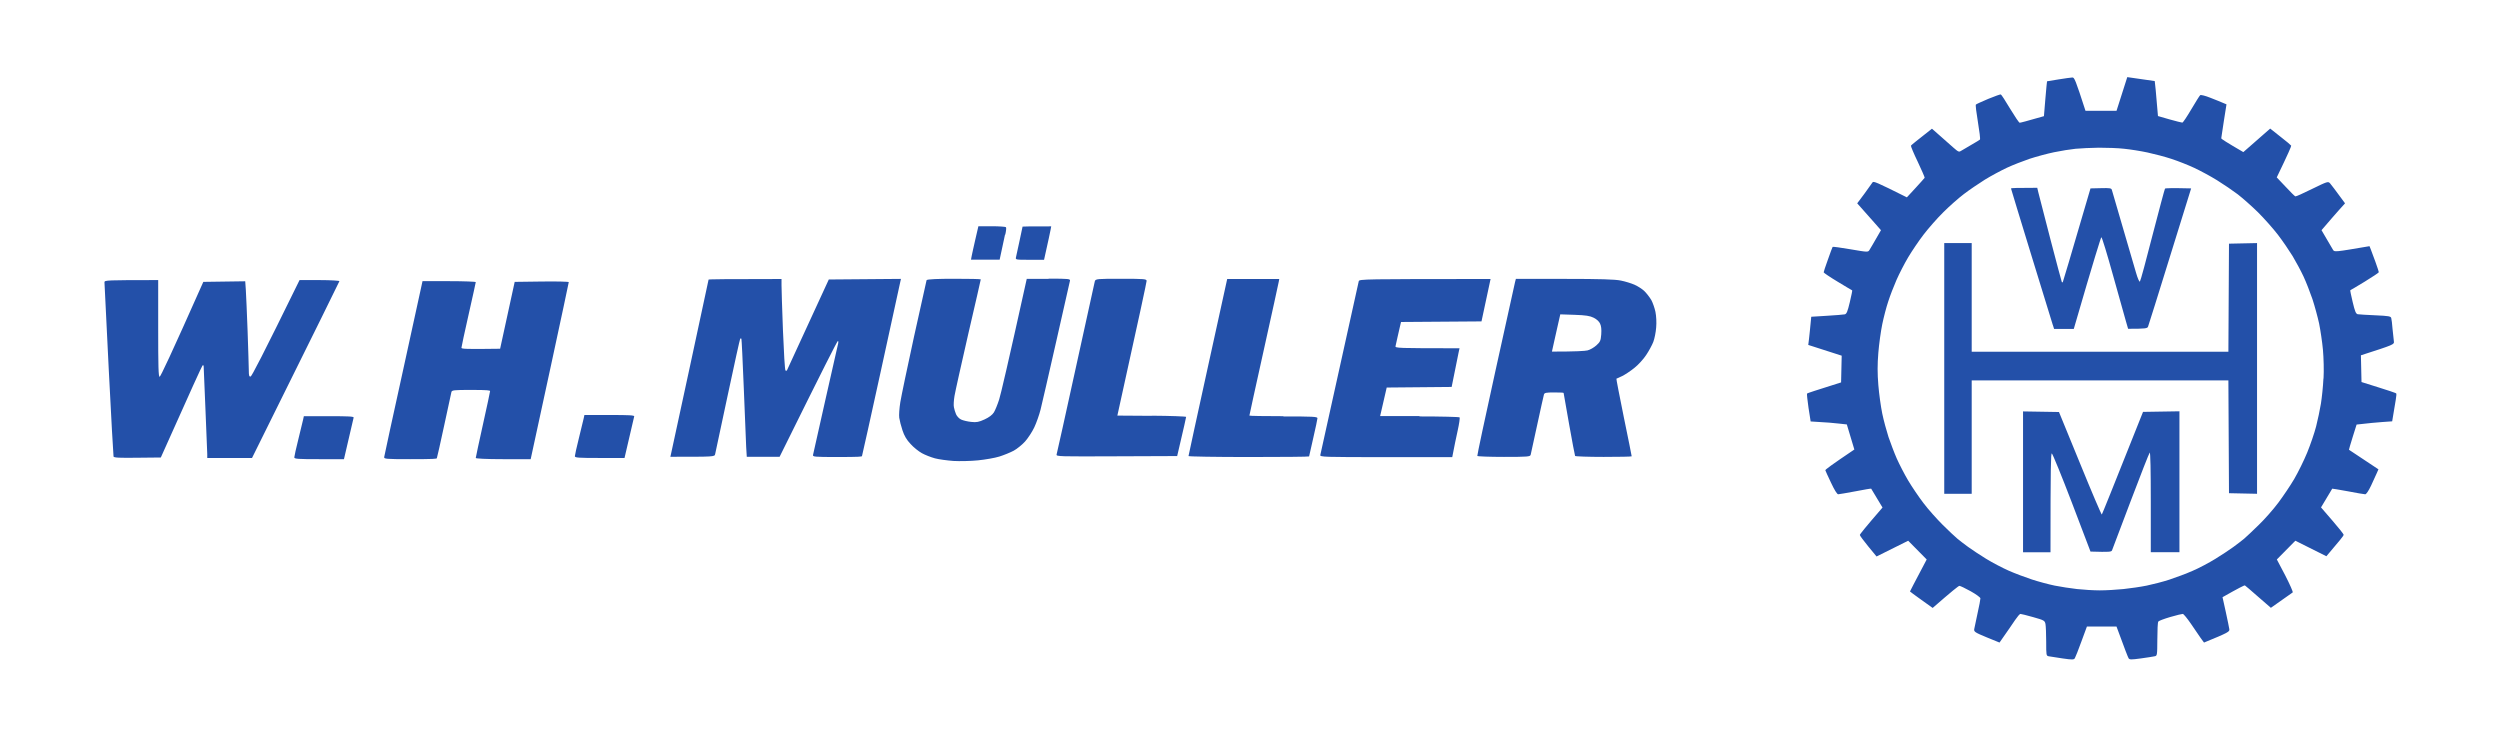
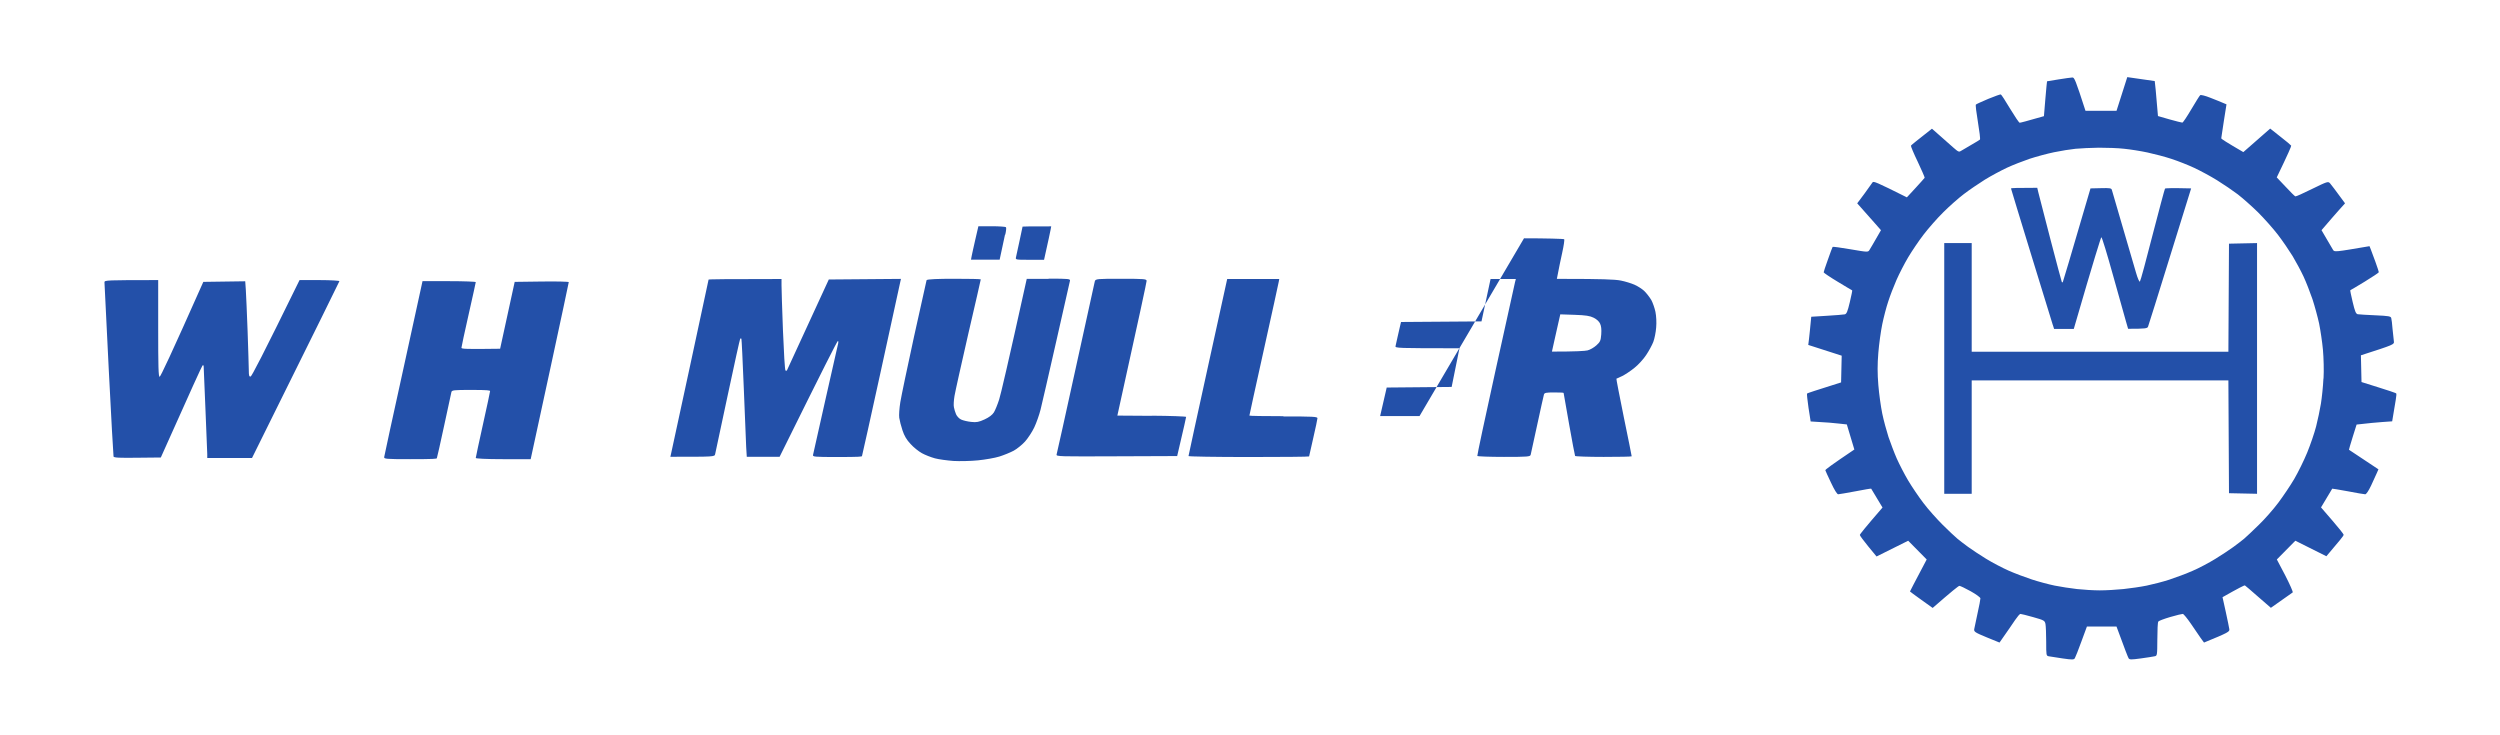
<svg xmlns="http://www.w3.org/2000/svg" id="Vrstva_1" data-name="Vrstva 1" version="1.1" viewBox="0 0 2094 616">
  <defs>
    <style>.cls-1{fill:#2350a9;stroke-width:0}</style>
  </defs>
  <path d="M2006.5 329.2c-.3-.2-6.8-2.4-14.5-4.8l-14-4.4-.5-22.4c27.9-9 28-9 27.6-11.8-.2-1.5-.7-6.1-1.1-10.2-.3-4.1-.8-8.3-1.1-9.2-.4-1.5-2.1-1.8-13.2-2.3-7-.3-13.6-.7-14.8-.9-1.6-.3-2.4-2.2-4.3-10.2-1.3-5.4-2.2-9.9-2-9.9s5.6-3.3 12.1-7.2c6.5-4 11.8-7.5 11.8-7.9s-1.3-4.4-2.9-8.8-3.4-9.1-3.9-10.5l-1-2.5c-29.4 5-29.4 5-30.6 3-.7-1.1-3.1-5.3-5.4-9.2l-4.2-7.2c6.9-8.1 11.4-13.2 14.3-16.5l5.4-6c-8.5-11.6-11.7-15.8-12.6-16.8-1.6-1.7-2.2-1.5-14.9 4.7-7.3 3.6-13.6 6.5-14.1 6.3-.5-.1-4.2-3.8-8.2-8.1l-7.4-7.8c9.7-20.1 12.3-26.2 12.1-26.6s-4.2-3.8-9-7.5l-8.6-6.8c-10.2 8.9-15.3 13.4-17.8 15.6l-4.7 4.1c-14.3-8.3-18.5-11.1-18.5-11.5s1-7 2.2-14.6l2.2-13.9c-4.6-2-9.4-3.9-13.5-5.5-4.2-1.7-7.9-2.6-8.5-2.2-.6.5-3.9 5.8-7.5 11.9s-6.9 11.1-7.5 11.1-5.3-1.2-10.7-2.7l-9.7-2.8c-.9-11.2-1.5-17.8-1.9-21.9l-.8-7.4c-12.4-1.8-17.6-2.5-19.5-2.8l-3.5-.5-9 28.2h-26c-8.4-26-9.3-28-11-27.9-1.1 0-6.3.8-11.5 1.6s-9.6 1.5-9.7 1.6c-.1 0-.7 6.7-1.4 14.7l-1.2 14.5c-14.9 4.3-19.7 5.5-20.3 5.5s-4.1-5.3-8-11.7c-3.8-6.4-7.3-11.8-7.8-12-.4-.2-5.1 1.5-10.5 3.7-5.4 2.3-10.1 4.4-10.4 4.8-.4.3.4 6.9 1.7 14.6s2.1 14.3 1.7 14.7-3.4 2.2-6.7 4.1-7.1 4.1-8.5 5c-2.4 1.6-2.6 1.5-7.2-2.5-2.6-2.3-7.6-6.8-11.2-9.9l-6.6-5.8c-13.4 10.5-17.4 13.8-17.6 14.2s2.3 6.5 5.7 13.5c3.3 7 5.9 13 5.8 13.4-.2.3-3.6 4.2-7.6 8.5l-7.3 7.9c-25.6-12.8-28.1-13.8-28.8-12.5-.5.8-3.6 5.1-6.8 9.5l-6 8c6.4 7.2 10.9 12.2 14.1 15.9l5.8 6.6c-6.4 11.2-8.9 15.4-9.6 16.5-1.2 2-1.3 2-15.9-.5-8.1-1.4-14.8-2.3-15-2s-2 5-3.9 10.5c-2 5.5-3.6 10.3-3.6 10.8 0 .4 5.3 4 11.8 7.9s11.9 7.2 12.1 7.2-.7 4.5-2 9.9c-1.9 8-2.7 9.9-4.3 10.2-1.1.2-7.8.8-15 1.2l-13 .8c-1 10.8-1.6 16.1-1.9 18.8l-.6 4.8 28 9-.5 22.4c-21.7 6.8-28.2 9-28.5 9.3-.3.2.3 5.6 1.2 11.9l1.8 11.5c13.6.8 20.4 1.3 23.9 1.8l6.4.7 6.3 21c-19 12.8-24.5 16.9-24.3 17.4.1.5 2.3 5.2 4.8 10.5 2.8 6 5.1 9.7 6 9.6.8 0 7.4-1.2 14.5-2.5 7.2-1.4 13-2.4 13.1-2.2 0 .1 2.2 3.7 4.8 8l4.7 7.8c-14.7 17-19 22.4-19 23s3.2 4.8 7 9.5l7 8.5 26.5-13.2 15.5 15.7c-10.8 20.5-14 26.6-14 26.8 0 .1 4.3 3.3 9.5 7l9.5 6.8c16.4-14.3 21.7-18.5 22.4-18.5s4.9 2 9.4 4.5 8.2 5.2 8.2 6-1 6.4-2.4 12.5c-1.3 6-2.6 12-2.8 13.3-.3 2.1.7 2.8 10.4 6.8l10.8 4.4c7.4-10.6 11.1-15.9 13-18.8 1.9-2.8 3.9-5.2 4.5-5.2s5.4 1.2 10.7 2.7c9.2 2.6 9.7 2.9 10.3 5.8.3 1.6.6 8.3.6 14.8 0 11.4 0 11.8 2.2 12.2 1.2.2 6.4 1 11.6 1.8 8.2 1.2 9.4 1.1 10.2-.2.5-.8 3-7.1 5.5-14l4.6-12.5h24.8c7.1 19.4 9.6 25.7 10.1 26.5.8 1.3 2 1.3 10.2.2 5.1-.7 10.3-1.5 11.6-1.8 2.2-.4 2.2-.7 2.3-14.2 0-7.6.3-14.2.8-14.9.4-.6 4.9-2.3 10-3.8s9.8-2.6 10.5-2.6 3.7 3.7 6.8 8.2c3 4.5 6.7 9.9 8.2 12l2.8 3.8c20.5-8.4 21.5-9.1 21.2-11.2-.2-1.3-1.5-7.8-3-14.6l-2.7-12.2c13.9-7.9 18.3-10 18.7-9.9.4.2 5.4 4.5 11.2 9.6l10.6 9.2c13.6-9.6 17.9-12.6 18.3-12.9s-2.4-6.7-6.2-14.1l-7.1-13.5 15.5-15.7 26 13c11.2-13.1 14.5-17.3 14.5-17.9s-4.3-6-9.5-12l-9.5-11c7.2-12 9.3-15.6 9.4-15.7 0-.1 6 .9 13.1 2.2 7.2 1.4 13.7 2.5 14.5 2.5.9 0 2.8-2.8 4.9-7.2 1.8-4 4-8.7 4.8-10.5l1.4-3.2c-19-12.6-24.6-16.3-24.7-16.4-.1 0 1.3-4.8 3.1-10.6l3.3-10.5c9.9-1.2 16.6-1.7 21.3-2.1l8.5-.6c3.1-17.7 3.8-23 3.5-23.2Zm-60.4-12.1c-.3 6.6-1.3 16-2.1 21-.8 4.9-2.6 13.5-4 19s-4.8 15.4-7.5 22-7.6 16.5-10.8 22-9.3 14.5-13.4 20-11.5 13.9-16.4 18.6c-4.9 4.8-10.4 10-12.3 11.6s-6 4.7-9 6.9-9.8 6.7-15 9.9-13.8 7.8-19 10c-5.2 2.3-14 5.6-19.5 7.4s-14.1 4-19 5-13.7 2.3-19.5 2.9-14.7 1.1-19.8 1.1-13.6-.5-19-1.1-13.8-1.9-18.8-2.9c-4.9-1-13.5-3.3-19-5.1s-14.3-5.1-19.5-7.4-13.8-6.8-19-10-12-7.7-15-9.9-7.1-5.3-9-6.9-7.5-6.8-12.3-11.6-12.1-12.9-16-18.1c-4-5.2-9.8-13.8-12.9-19s-7.4-13.6-9.6-18.5c-2.2-5-5.2-13.1-6.9-18-1.6-5-4-13.7-5.2-19.5s-2.7-16.6-3.3-24c-.8-9.9-.8-17.1 0-27 .6-7.4 2.1-18.2 3.3-24s3.4-14.3 5-19c1.5-4.7 4.6-12.8 6.9-18s6.7-13.8 9.8-19 8.9-13.8 12.9-19 11.4-13.7 16.5-18.7c5.1-5.1 12.9-12 17.3-15.3 4.4-3.4 12.3-8.7 17.5-12 5.2-3.2 13.6-7.7 18.5-10s13.5-5.6 19-7.5c5.5-1.8 14.7-4.3 20.5-5.5s13.9-2.5 18-2.9 12.9-.8 19.5-.9c6.6 0 16.2.3 21.2.9 5.1.5 13.9 1.9 19.5 3.1s14.8 3.6 20.2 5.4c5.5 1.8 14.1 5.2 19 7.5s13.5 6.9 19 10.3 13.4 8.8 17.5 11.9c4.1 3.2 11.7 9.9 16.9 15 5.1 5.1 12.6 13.5 16.6 18.7s9.5 13.3 12.4 18c2.8 4.7 6.9 12.3 9.1 17s5.5 13.2 7.5 19c1.9 5.8 4.4 15 5.6 20.5 1.1 5.5 2.6 15.4 3.2 22 .6 6.8.9 17.2.5 24ZM754.5 233.6l-60.3.5c-26.8 58.1-34.8 75.5-35 76s-.8.6-1.3.2c-.5-.5-1.4-15.5-2.1-33.5s-1.2-35-1.2-37.9v-5.2c-47.3 0-61.1.2-61.1.5s-7 32.8-15.5 72.2c-8.5 39.5-15.7 72.8-16 74l-.5 2.2c36.9 0 37 0 37.5-2.2.3-1.2 5-23.4 10.5-49.2s10.2-47.2 10.5-47.5.7-.3 1 0c.2.3 1.1 19 2 41.5s1.8 44.7 2 49.2l.5 8.2H653c37.2-75.2 48.3-97 48.8-97 .4 0 .5.8.3 1.8s-5 22-10.6 46.8C686 359 681.2 380 681 381c-.4 1.6 1 1.8 20.1 1.8s20.7-.3 20.9-.8c.2-.4 7.4-32.9 16-72.2s15.8-72.5 16.1-73.8l.5-2.2ZM878.2 233.6H860c-16 72.5-21.8 96.9-23.1 101s-3.3 9-4.4 10.8c-1.3 2.1-4.1 4.2-7.8 5.9-4.8 2.2-6.7 2.6-11.2 2.1-3-.3-6.8-1.2-8.5-2s-3.5-2.8-4.2-4.4-1.5-4.2-1.8-5.9c-.4-1.6-.1-5.9.5-9.5s5.8-26.9 11.5-51.8c5.8-24.9 10.5-45.5 10.5-45.8s-10.1-.5-22.5-.5-22.6.3-22.9 1.2c-.2.7-4.9 22-10.5 47.2-5.5 25.3-10.7 50-11.5 55s-1.2 10.8-.9 13 1.5 6.9 2.7 10.5c1.5 4.6 3.5 8 6.8 11.5 2.5 2.8 6.8 6.2 9.5 7.7s7.6 3.4 10.9 4.3 10.3 1.8 15.5 2.2c5.2.3 14.5.1 20.5-.5s14.2-2 18-3.2 9.2-3.4 12-4.9 7-5 9.5-7.7c2.4-2.7 5.9-8 7.7-11.8s4.2-10.6 5.3-15 7-30 13.1-57 11.2-49.8 11.5-50.8c.4-1.6-.9-1.8-17.8-1.8ZM862.5 217.6h12c3.7-16.7 5.1-23 5.4-24.8l.6-3.2c-18.6 0-24 .1-24 .2s-1.1 5.4-2.5 11.8c-1.4 6.3-2.7 12.5-3 13.8-.5 2.2-.4 2.2 11.5 2.2M964.7 348.3l-28.8-.2c19-86 24.5-111.8 24.5-112.8 0-1.6-1.6-1.8-21.4-1.8s-21.5 0-22 2.2c-.3 1.2-7.5 34-16 72.8s-15.7 71.3-16 72.2c-.4 1.7 2.4 1.7 50.3 1.5l50.7-.2c5.8-24.8 7.5-32.3 7.5-32.8 0-.4-12.9-.9-28.7-1ZM842 196.6c.7-3 1-5.8.6-6.3-.4-.4-5.7-.8-11.9-.8h-11.2l-2.5 10.8c-1.4 5.9-2.7 12.2-3.1 14l-.6 3.2h24c2.5-12 3.8-18 4.5-21ZM453.7 235.8l-22.6.3-12.2 56c-28.6.4-32.4.2-32.4-.8 0-.7 2.7-13.2 6-27.8s6-26.8 6-27.2-10-.8-22.3-.8h-22.3L338 308.3c-8.8 40-16.1 73.5-16.2 74.5-.3 1.6 1.3 1.8 21.7 1.8s22.2-.3 22.4-.8c.2-.4 3-12.7 6.1-27.2 3.1-14.6 5.9-27.3 6.1-28.2.4-1.6 2-1.8 16.4-1.8s16 .4 16 1-2.7 13.2-6 28c-3.3 14.9-6 27.5-6 28s8.3 1 23 1h23c1.6-7.4 8.8-40.5 17-78.5s14.9-69.3 14.9-69.8c0-.4-10.3-.7-22.7-.5M267.7 234.6h-16.8c-31.5 64.3-40.1 80.6-41 80.8-1.2.2-1.5-.9-1.5-5 0-2.9-.5-17.6-1-32.8-.6-15.1-1.2-30.8-1.5-34.8l-.5-7.2-35.1.5c-27.5 61.9-35.9 79.5-36.6 79.5-1 0-1.2-8.8-1.2-40.5v-40.5c-43.2 0-45 .1-45 1.8 0 1 1.6 33.9 3.6 73.2s3.8 72.1 4 72.8c.3 1 5 1.2 20 1l19.6-.2c26.3-58.9 34.4-76.5 34.9-77 .6-.6 1-.3 1 1 0 1.1.7 17.3 1.5 36s1.5 35.5 1.5 37.2v3.2h37.5c56.6-114.1 73.1-147.7 73.2-148.1s-7.2-.9-16.5-.9Z" class="cls-1" />
  <path d="m1719.5 272.3 1 3.2h16.5c17.2-59.3 22.7-76.6 23.1-76.8.5-.1 4.9 14.3 9.8 32s9.8 35.1 10.8 38.5l1.8 6.2c14.7 0 16.1-.3 16.7-1.8.4-1 8.7-27.4 18.4-58.8l17.7-57c-16.5-.4-21.6-.2-21.9.2s-5 17.9-10.4 38.8c-5.3 20.9-10.1 38.5-10.6 39-.5.6-1.9-2.6-3.3-7.5-1.4-4.7-6.4-21.8-11.1-38s-8.8-30.3-9.1-31.2c-.4-1.5-1.6-1.7-9.2-1.5l-8.7.2c-17.7 60.5-23 78.2-23.2 78.5s-.6.3-.8 0-4.5-16.5-9.6-36c-5-19.5-9.6-37.2-10.1-39.2l-.9-3.8c-17.1 0-22 .2-22 .5s7.7 25.4 17 55.8 17.5 56.7 18 58.5Z" class="cls-1" />
-   <path d="M1866.5 294.6h-215v-91h-23v210h23v-95h215l.5 94.5 23.5.5v-210l-23.5.5zM1383 251.1c-1.3-2.2-3.8-5.4-5.6-7.2s-5.6-4.2-8.3-5.4-7.9-2.8-11.5-3.5c-4.8-1-16.9-1.4-47.2-1.4h-40.7l-.7 2.7c-.4 1.5-7.7 34.7-16.3 73.8-8.6 39-15.5 71.3-15.3 71.8.2.4 10.2.8 22.3.8 20.1 0 22-.2 22.4-1.8.2-1 2.7-12.3 5.5-25.2s5.3-24.3 5.6-25.2c.4-1.5 1.7-1.8 8.5-1.8s8 .2 8 .5 2.1 12.1 4.6 26.2c2.5 14.2 4.8 26.1 5 26.5s11 .8 23.9.8 23.5-.2 23.5-.5-2.9-15-6.6-32.8c-3.6-17.7-6.4-32.2-6.2-32.2s2.3-1 4.8-2.2 7.1-4.3 10.2-6.8c3.2-2.5 7.6-7.3 9.9-10.8 2.3-3.4 5-8.4 6-11s2.1-8 2.4-12c.4-4.3.1-9.7-.6-13.2-.7-3.3-2.3-7.8-3.5-10Zm-41.8 29c-.4 5.3-.9 6.3-4.1 9.2-2 1.8-5.3 3.7-7.4 4.2s-9.6 1-29.8 1l1.7-7.7c.9-4.2 2.5-11.3 3.5-15.6l1.8-7.9 12 .4c9.3.3 12.9.9 15.9 2.4s4.6 3.3 5.4 4.9c1 2.1 1.3 4.8 1 9ZM1189 348.5h-33c3.4-15.1 4.7-20.5 5-21.7l.5-2.2 54.4-.5c4-20.1 5.5-27.5 5.9-29.2l.7-3.2c-52.2 0-54-.1-53.6-1.8.2-1 .9-4.2 1.6-7.2s1.6-7.2 2.1-9.2l.9-3.8 67.4-.5 7.6-35.5c-106.4 0-109.9.1-110.4 1.8-.3 1-7.5 33.7-16.1 72.8-8.6 39-15.8 71.8-16.1 72.8-.4 1.7 2.7 1.8 55 1.8h55.5c1.7-8.9 3.2-16.2 4.5-22s2-10.8 1.7-11.3c-.4-.4-15.5-.8-33.7-.8ZM1075 348.6c-15.7 0-28.5-.2-28.5-.5s5.4-25.1 12.1-55.2 12.3-55.8 12.5-57l.4-2.2h-43.6l-16.2 73.8c-8.9 40.6-16.2 74.1-16.2 74.5s22.8.8 50.5.8 50.5-.2 50.5-.5 1.6-7.2 3.5-15.5 3.5-15.7 3.5-16.5c0-1.3-3.8-1.5-28.5-1.5Z" class="cls-1" />
-   <path d="M1760.5 431c-.3.3-8.5-18.9-18.2-42.7l-17.7-43.2-30.1-.5v118h23c0-72.1.3-82.9 1.1-82.8.6.1 8.2 18.7 16.8 41.2l15.6 41c16.3.5 17.6.3 18.1-1.2.3-1 7.3-19.5 15.6-41.2 8.2-21.7 15.4-40 15.9-40.5.6-.6.9 15.1.9 41.2v42.2h24v-118l-30.5.5c-26.3 66.1-34.2 85.6-34.5 85.9ZM510.5 347.6h-21l-.6 2.8c-.3 1.5-2.2 8.9-4 16.5-1.9 7.6-3.4 14.4-3.4 15.2 0 1.3 3 1.5 20.8 1.5h20.8c6-26 8-34.1 8.1-34.8.3-1-4.3-1.2-20.6-1.2ZM275.5 348.6h-21l-.6 2.8c-.3 1.5-2.2 8.9-4 16.5-1.9 7.6-3.4 14.4-3.4 15.2 0 1.3 3 1.5 20.8 1.5h20.8c6-26 8-34.1 8.1-34.8.3-1-4.3-1.2-20.6-1.2Z" class="cls-1" />
+   <path d="M1866.5 294.6h-215v-91h-23v210h23v-95h215l.5 94.5 23.5.5v-210l-23.5.5zM1383 251.1c-1.3-2.2-3.8-5.4-5.6-7.2s-5.6-4.2-8.3-5.4-7.9-2.8-11.5-3.5c-4.8-1-16.9-1.4-47.2-1.4h-40.7l-.7 2.7c-.4 1.5-7.7 34.7-16.3 73.8-8.6 39-15.5 71.3-15.3 71.8.2.4 10.2.8 22.3.8 20.1 0 22-.2 22.4-1.8.2-1 2.7-12.3 5.5-25.2s5.3-24.3 5.6-25.2c.4-1.5 1.7-1.8 8.5-1.8s8 .2 8 .5 2.1 12.1 4.6 26.2c2.5 14.2 4.8 26.1 5 26.5s11 .8 23.9.8 23.5-.2 23.5-.5-2.9-15-6.6-32.8c-3.6-17.7-6.4-32.2-6.2-32.2s2.3-1 4.8-2.2 7.1-4.3 10.2-6.8c3.2-2.5 7.6-7.3 9.9-10.8 2.3-3.4 5-8.4 6-11s2.1-8 2.4-12c.4-4.3.1-9.7-.6-13.2-.7-3.3-2.3-7.8-3.5-10Zm-41.8 29c-.4 5.3-.9 6.3-4.1 9.2-2 1.8-5.3 3.7-7.4 4.2s-9.6 1-29.8 1l1.7-7.7c.9-4.2 2.5-11.3 3.5-15.6l1.8-7.9 12 .4c9.3.3 12.9.9 15.9 2.4s4.6 3.3 5.4 4.9c1 2.1 1.3 4.8 1 9ZM1189 348.5h-33c3.4-15.1 4.7-20.5 5-21.7l.5-2.2 54.4-.5c4-20.1 5.5-27.5 5.9-29.2l.7-3.2c-52.2 0-54-.1-53.6-1.8.2-1 .9-4.2 1.6-7.2s1.6-7.2 2.1-9.2l.9-3.8 67.4-.5 7.6-35.5h55.5c1.7-8.9 3.2-16.2 4.5-22s2-10.8 1.7-11.3c-.4-.4-15.5-.8-33.7-.8ZM1075 348.6c-15.7 0-28.5-.2-28.5-.5s5.4-25.1 12.1-55.2 12.3-55.8 12.5-57l.4-2.2h-43.6l-16.2 73.8c-8.9 40.6-16.2 74.1-16.2 74.5s22.8.8 50.5.8 50.5-.2 50.5-.5 1.6-7.2 3.5-15.5 3.5-15.7 3.5-16.5c0-1.3-3.8-1.5-28.5-1.5Z" class="cls-1" />
</svg>